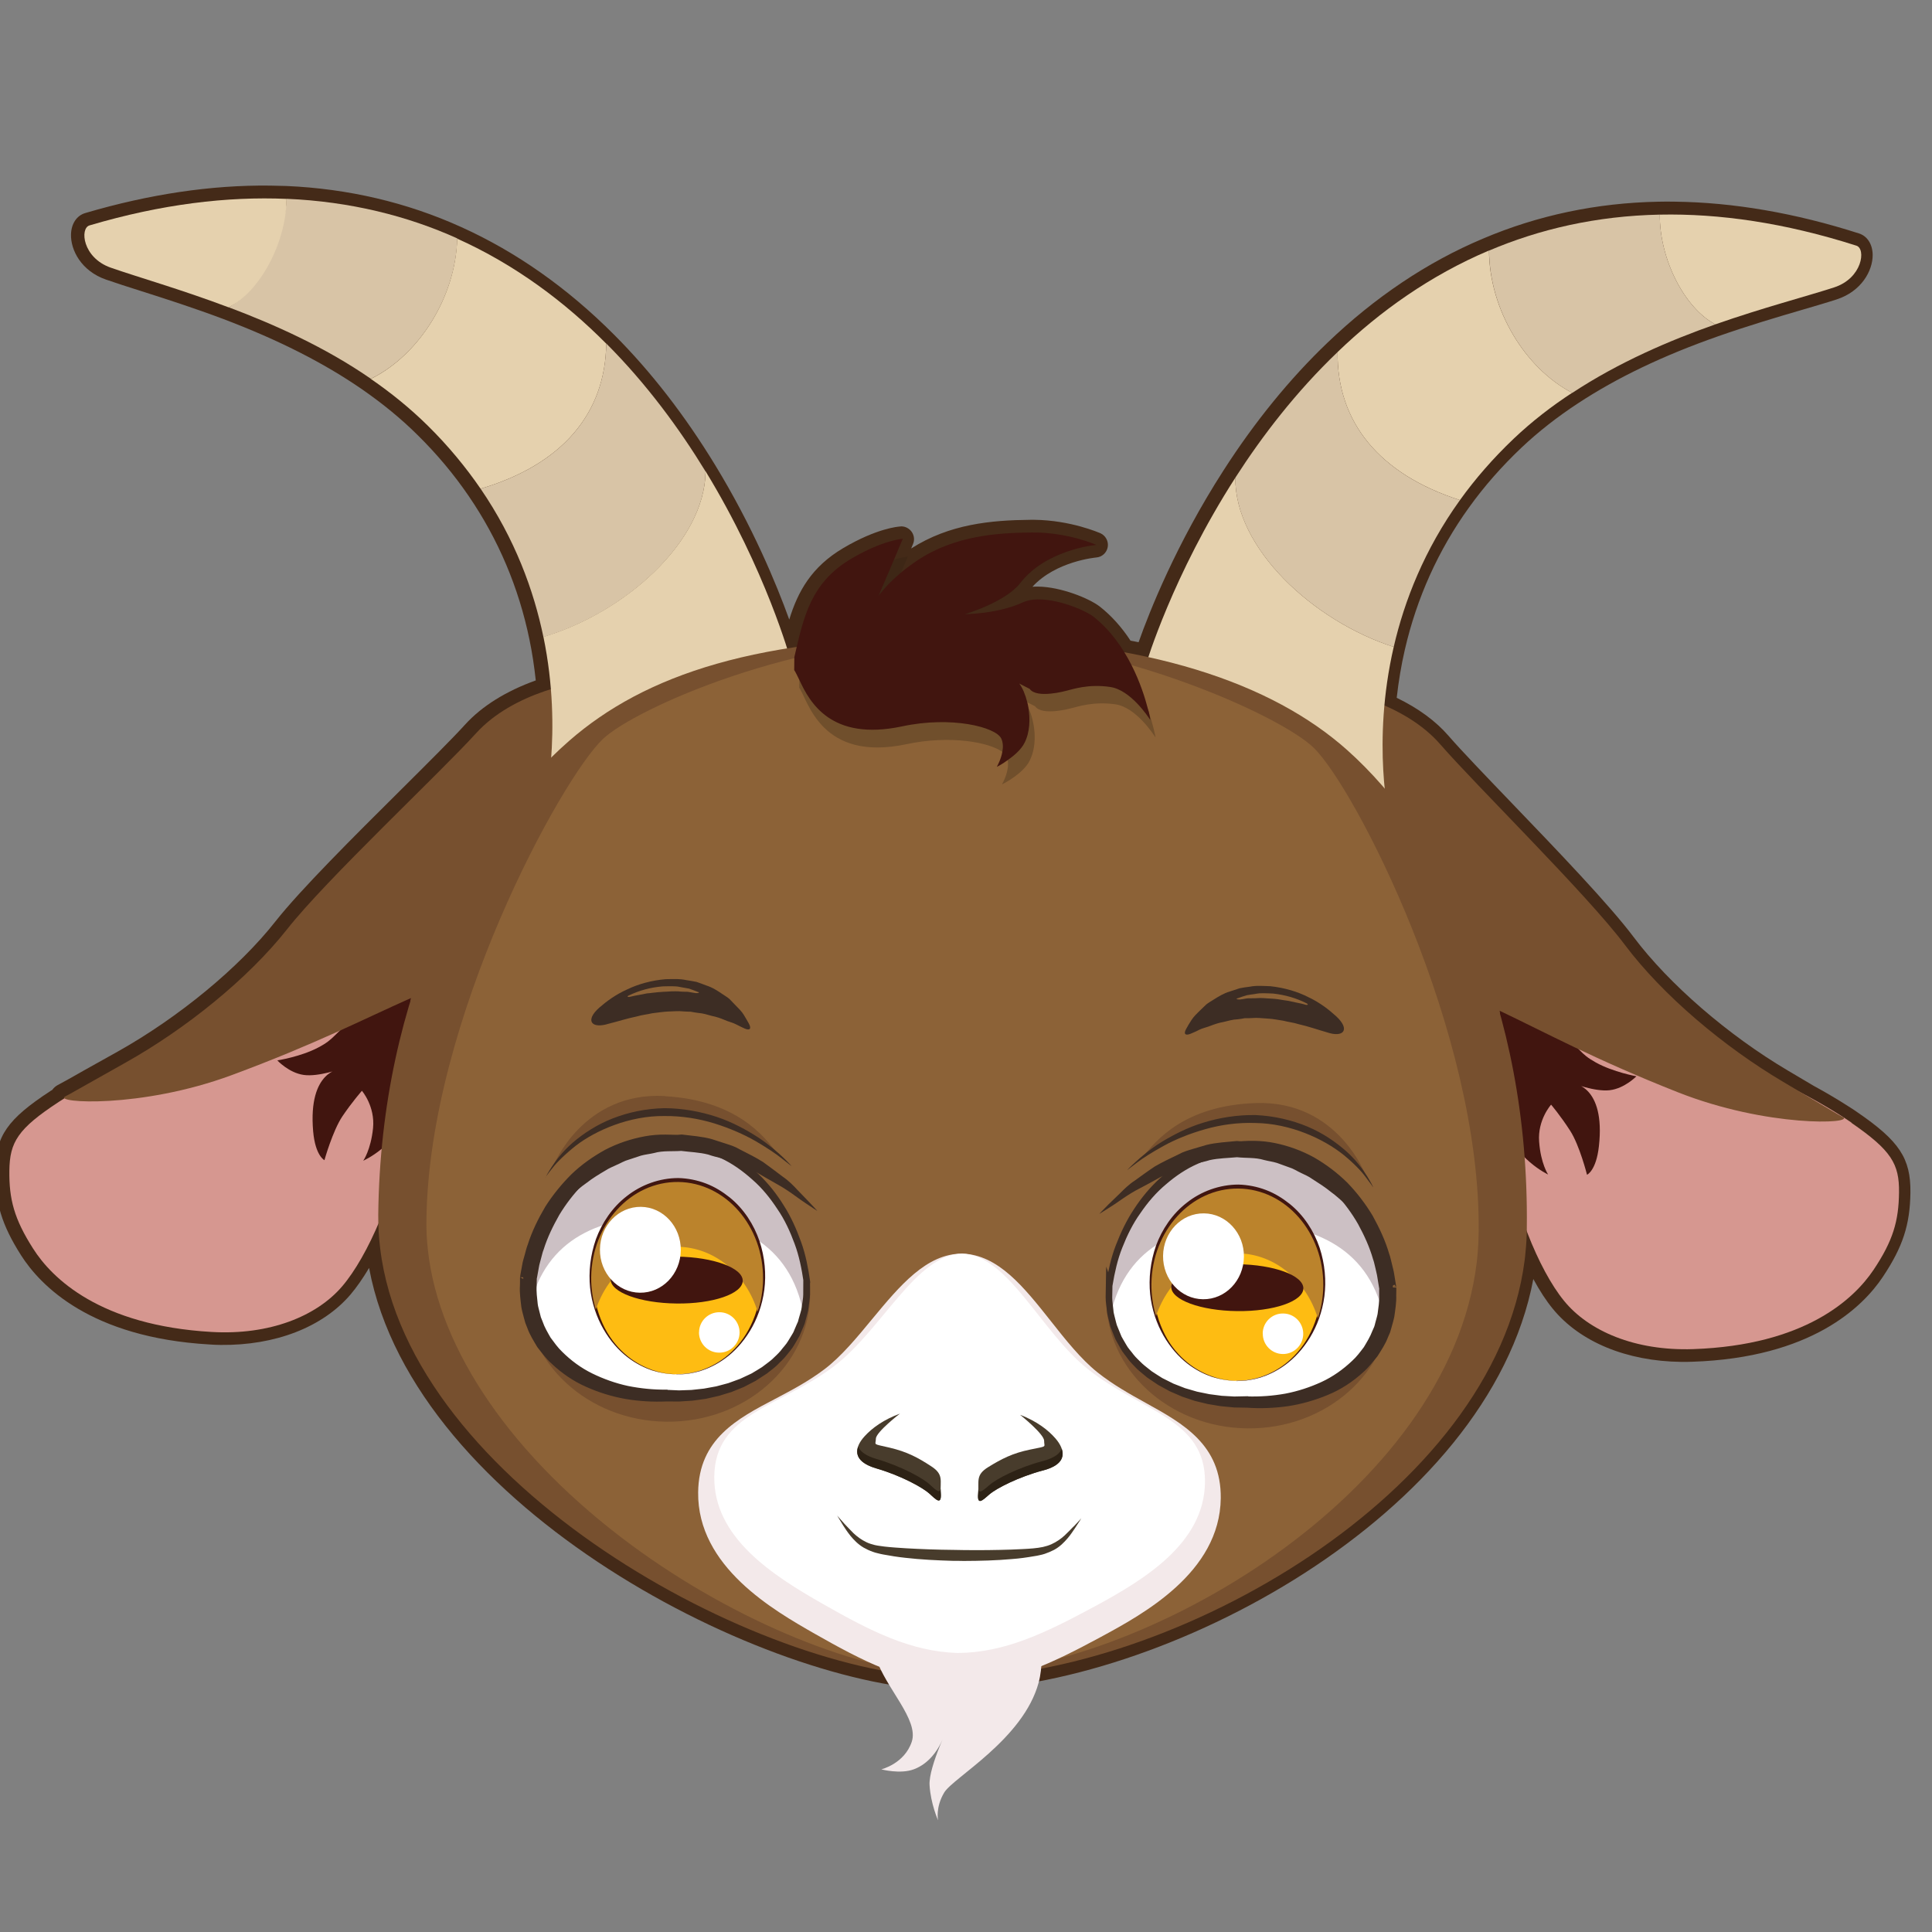
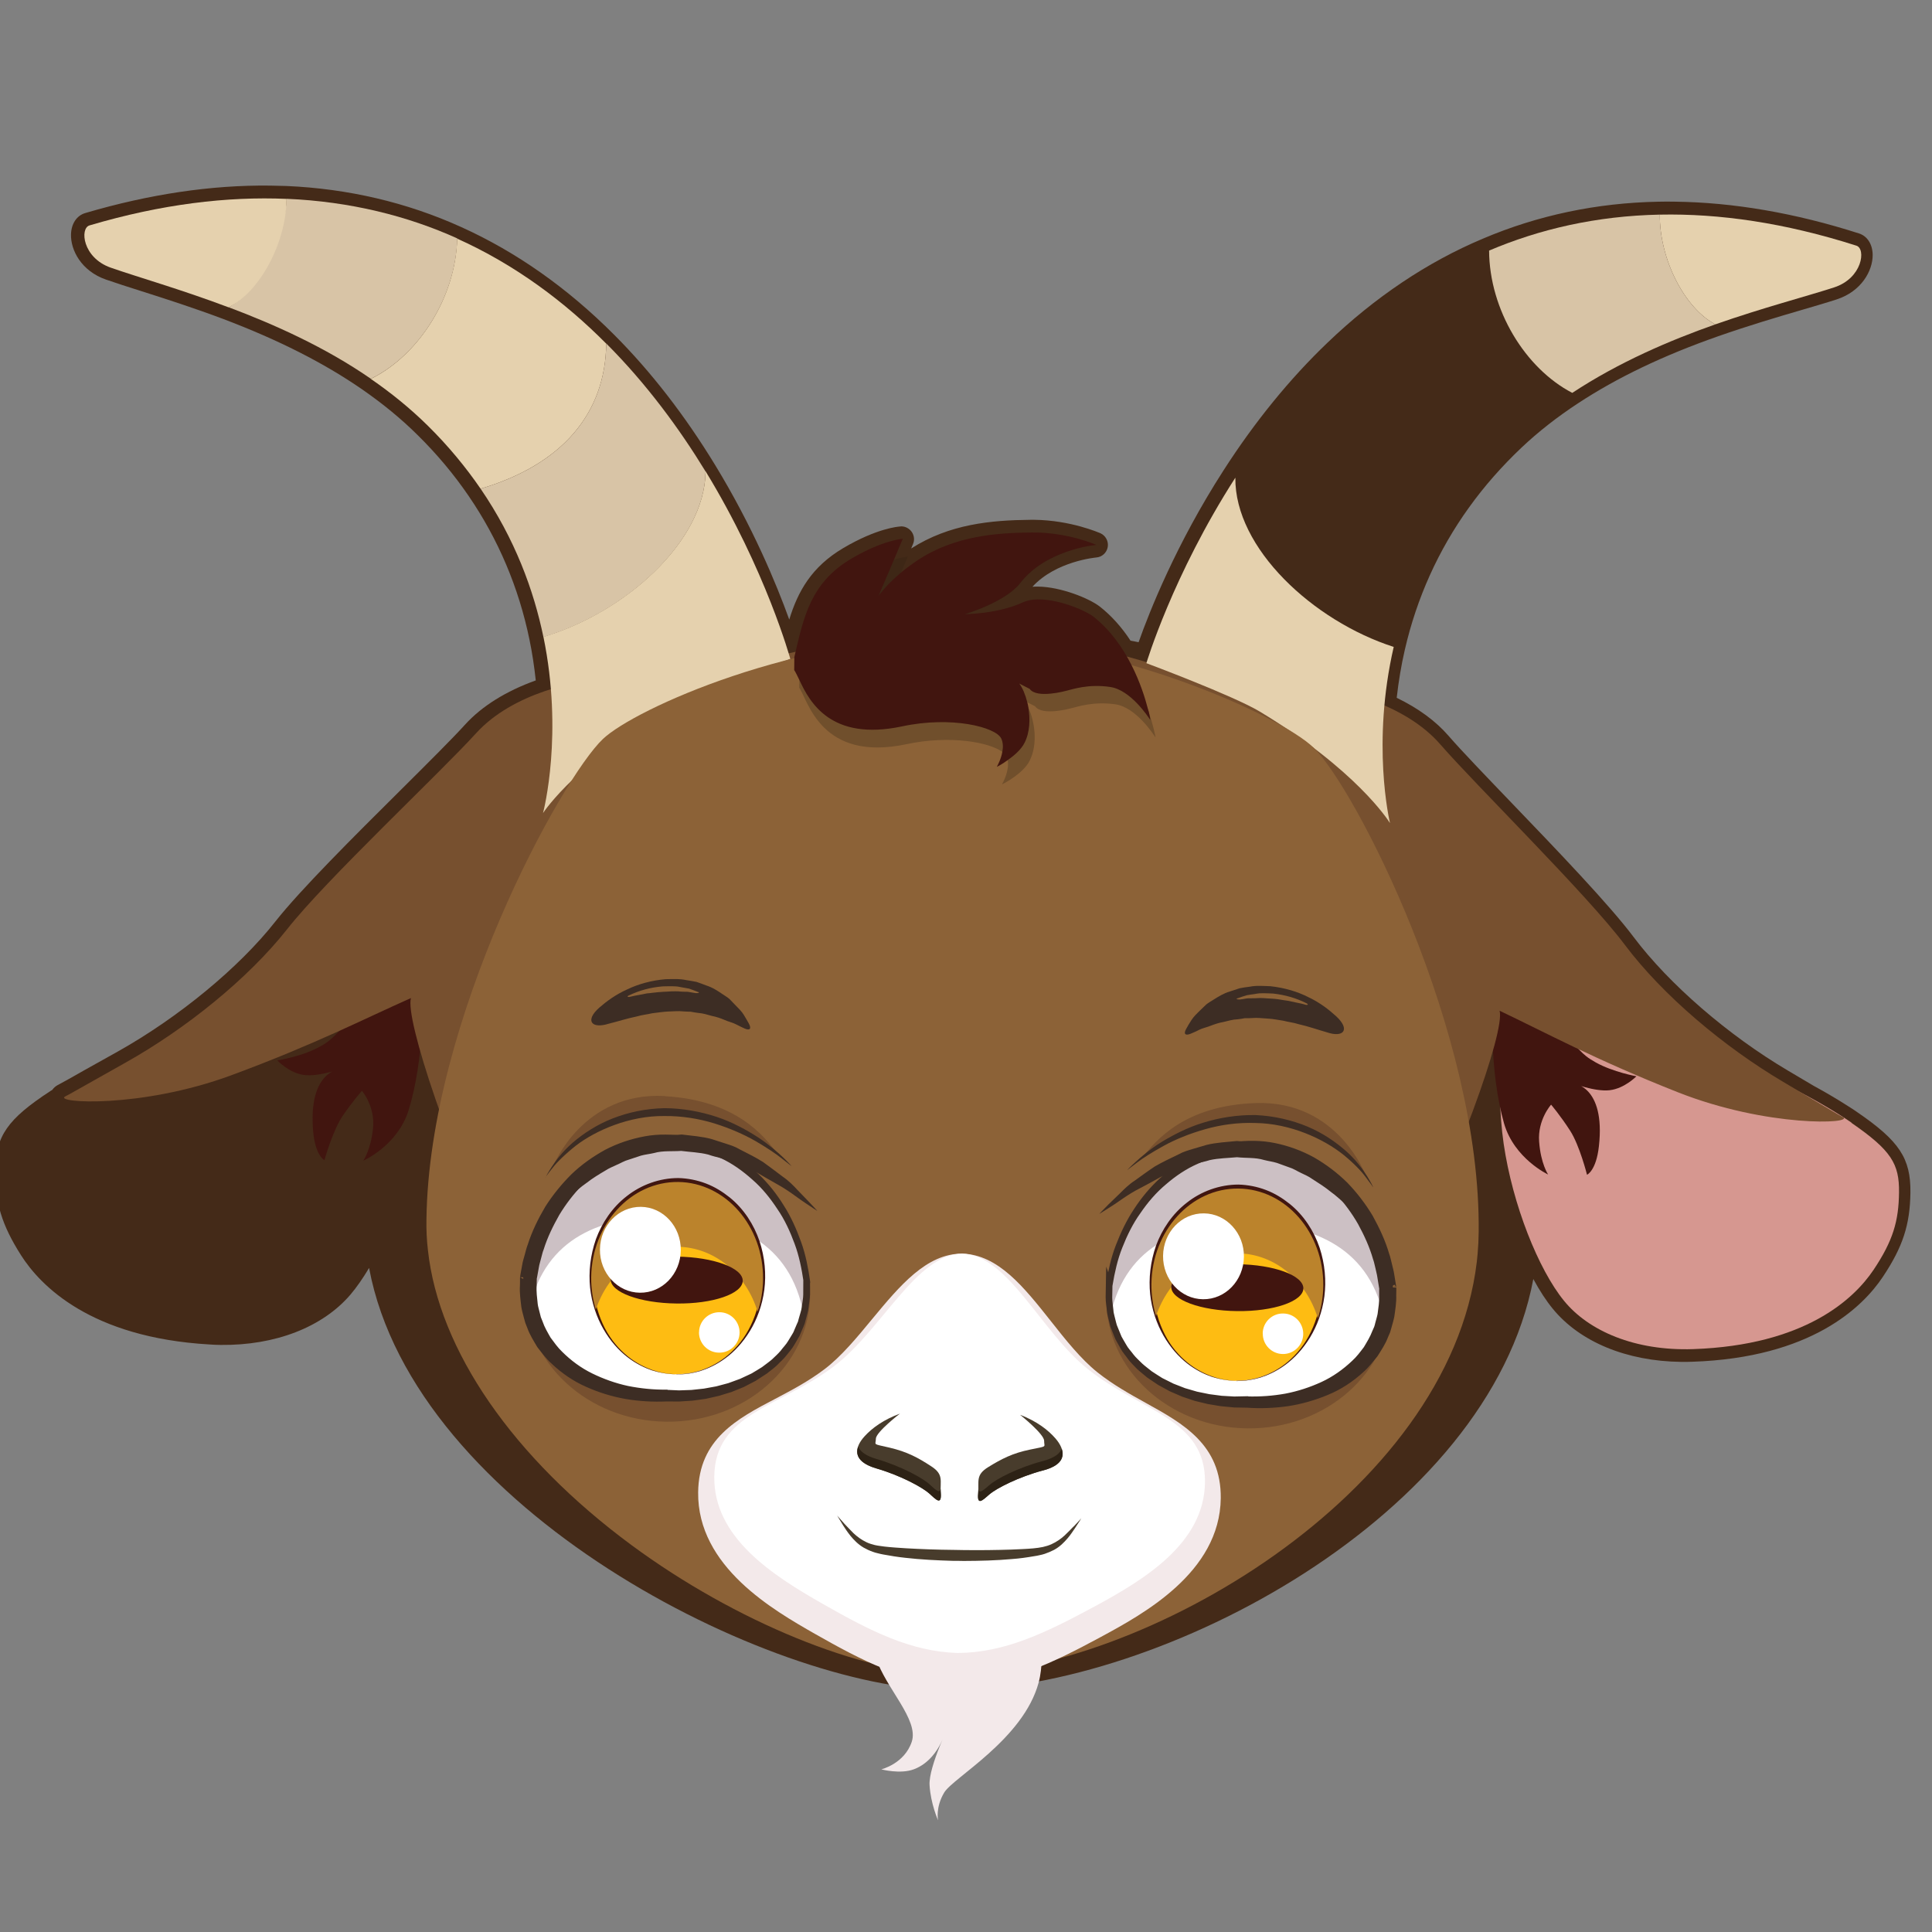
<svg xmlns="http://www.w3.org/2000/svg" width="130" height="130" viewBox="0 0 130 130" fill="none">
  <rect x="0" y="0" width="130" height="130" fill="#808080" stroke="none" />
  <g id="Zodiac Sign" clip-path="url(#clip0_4362_43009)">
    <g id="Group">
      <path id="Vector" d="M63.649 113.731C51.794 113.593 27.889 101.584 24.834 85.318C24.415 86.02 23.993 86.627 23.573 87.121C21.698 89.307 18.516 90.54 14.844 90.497C14.596 90.492 14.348 90.488 14.095 90.466C6.088 90.002 2.714 86.506 1.41 84.455C0.112 82.409 -0.34 80.909 -0.318 78.74C-0.289 76.443 0.504 75.302 3.387 73.416L3.519 73.334C3.611 73.2 3.737 73.09 3.89 73.008C4.11 72.892 4.357 72.757 4.63 72.604C5.051 72.364 5.888 71.889 7.919 70.759C12.021 68.461 16.097 65.103 18.541 61.992C20.224 59.859 23.791 56.307 26.94 53.181C28.792 51.338 30.392 49.75 31.294 48.758C32.426 47.511 34.061 46.498 36.051 45.784C35.949 44.853 35.813 43.932 35.627 43.039C34.906 39.539 33.528 36.287 31.535 33.373C30.542 31.919 29.389 30.541 28.099 29.273C27.003 28.183 25.749 27.158 24.374 26.204C21.787 24.417 18.733 22.87 15.035 21.468C13.021 20.712 11.178 20.121 9.548 19.602C8.624 19.309 7.806 19.047 7.123 18.809C5.472 18.233 4.748 16.829 4.778 15.771C4.796 15.056 5.161 14.504 5.739 14.335C10.048 13.065 14.227 12.441 18.17 12.489C18.541 12.496 18.913 12.503 19.279 12.515C23.416 12.696 27.37 13.617 31.03 15.276C34.735 16.948 38.19 19.381 41.311 22.512C43.796 24.996 46.086 27.955 48.117 31.286C50.645 35.432 52.243 39.291 53.107 41.689C53.687 39.801 54.601 38.145 56.736 36.882C59.014 35.537 60.441 35.433 60.598 35.424C60.615 35.419 60.632 35.425 60.649 35.419C60.925 35.419 61.182 35.559 61.347 35.787C61.517 36.032 61.551 36.342 61.433 36.611L61.31 36.907C63.891 35.258 66.689 35.003 69.332 34.977L69.585 34.976C72.058 35.004 73.958 35.849 74.042 35.878C74.399 36.042 74.601 36.423 74.538 36.805C74.469 37.193 74.154 37.486 73.759 37.513C73.731 37.518 71.056 37.752 69.471 39.481C69.595 39.472 69.713 39.468 69.849 39.471C71.38 39.487 73.293 40.264 73.999 40.812C74.765 41.412 75.461 42.179 76.07 43.108C76.249 43.145 76.435 43.176 76.614 43.213C77.338 41.165 79.144 36.6 82.319 31.666C84.427 28.381 86.789 25.482 89.328 23.055C92.52 19.997 96.032 17.637 99.778 16.06C103.473 14.486 107.448 13.65 111.589 13.572C111.956 13.562 112.322 13.563 112.693 13.57C116.636 13.617 120.802 14.334 125.082 15.706C125.653 15.885 126.003 16.444 126.008 17.159C126.011 18.218 125.254 19.602 123.588 20.146C122.897 20.371 122.076 20.609 121.153 20.88C119.59 21.337 117.654 21.91 115.619 22.623C111.889 23.931 108.804 25.414 106.176 27.141C104.779 28.057 103.5 29.059 102.377 30.121C101.065 31.365 99.874 32.712 98.846 34.147C96.778 37.017 95.329 40.241 94.529 43.714C94.285 44.768 94.109 45.835 93.981 46.954C95.433 47.656 96.607 48.516 97.473 49.517C98.351 50.53 99.921 52.158 101.73 54.044C104.805 57.242 108.288 60.875 109.922 63.05C112.299 66.214 116.288 69.67 120.34 72.058L122.018 73.051C122.838 73.499 123.63 73.964 124.331 74.416C124.348 74.433 124.504 74.526 124.504 74.526C124.665 74.625 124.821 74.729 124.966 74.833C127.804 76.776 128.572 77.939 128.548 80.243C128.52 82.416 128.037 83.9 126.689 85.921C125.346 87.936 121.888 91.361 113.868 91.629C113.614 91.642 113.366 91.637 113.124 91.638C109.452 91.595 106.304 90.294 104.479 88.059C104.038 87.522 103.6 86.849 103.174 86.064C100.157 102.047 78.116 113.641 64.139 113.734L63.638 113.731L63.649 113.731Z" fill="#442A18" />
-       <path id="Vector_2" d="M3.945 74.152C1.198 75.951 0.653 76.854 0.63 78.769C0.607 80.683 0.949 82.013 2.226 84.013C3.497 86.019 6.735 89.192 14.236 89.624C18.142 89.852 21.296 88.567 23.011 86.57C24.771 84.517 26.617 80.213 27.315 76.108C28.008 72.008 27.427 67.311 28.273 66.938C29.114 66.57 30.574 63.987 24.324 65.735C18.068 67.476 8.59 71.12 3.951 74.147L3.945 74.152Z" fill="#D69790" />
      <path id="Vector_3" d="M24.02 68.394C22.318 69.671 22.574 69.878 21.397 70.494C20.22 71.109 18.661 71.352 18.661 71.352C18.661 71.352 19.434 72.188 20.434 72.33C21.435 72.471 22.937 71.918 22.937 71.918C22.937 71.918 20.717 71.991 21.071 76.121C21.216 77.774 21.83 78.066 21.83 78.066C21.83 78.066 22.378 76.11 23.032 75.125C23.692 74.145 24.353 73.397 24.353 73.397C24.353 73.397 25.247 74.438 25.102 75.906C24.952 77.379 24.443 78.102 24.443 78.102C24.443 78.102 26.737 77.095 27.483 74.737C28.528 71.427 28.618 66.426 28.093 66.467C25.735 66.639 24.014 68.4 24.014 68.4L24.02 68.394Z" fill="#41150F" />
      <path id="Vector_4" d="M124.575 75.552C127.279 77.414 127.804 78.325 127.781 80.239C127.758 82.154 127.385 83.477 126.066 85.447C124.74 87.423 121.44 90.519 113.933 90.779C110.021 90.912 106.896 89.566 105.237 87.525C103.523 85.428 101.781 81.076 101.179 76.965C100.576 72.853 101.268 68.167 100.436 67.775C99.604 67.383 98.203 64.772 104.416 66.658C110.623 68.549 120.012 72.406 124.586 75.541L124.575 75.552Z" fill="#D69790" />
      <path id="Vector_5" d="M104.82 69.336C106.492 70.656 106.229 70.854 107.395 71.5C108.555 72.14 110.11 72.421 110.11 72.421C110.11 72.421 109.318 73.241 108.313 73.358C107.309 73.475 105.821 72.885 105.821 72.885C105.821 72.885 108.044 73.01 107.587 77.125C107.405 78.783 106.787 79.048 106.787 79.048C106.787 79.048 106.292 77.079 105.651 76.082C105.01 75.085 104.37 74.33 104.37 74.33C104.37 74.33 103.45 75.35 103.565 76.822C103.674 78.3 104.168 79.03 104.168 79.03C104.168 79.03 101.894 77.969 101.204 75.591C100.244 72.256 100.26 67.26 100.783 67.309C103.134 67.543 104.82 69.336 104.82 69.336Z" fill="#41150F" />
      <path id="Vector_6" d="M123.991 75.165C123.31 74.781 123.991 75.165 119.994 72.801C115.997 70.437 111.88 66.972 109.327 63.569C106.768 60.161 99.306 52.84 96.916 50.088C94.526 47.336 90.168 46.317 88.091 46.229C88.091 46.229 85.509 46.02 81.344 46.12C77.013 44.189 71.546 42.79 64.596 42.768C64.579 42.773 64.562 42.767 64.55 42.767C64.539 42.767 64.517 42.766 64.505 42.766C57.557 42.631 52.059 43.907 47.689 45.733C43.535 45.535 40.947 45.685 40.947 45.685C38.873 45.727 34.492 46.635 32.038 49.334C29.585 52.034 21.948 59.181 19.32 62.525C16.68 65.868 12.491 69.235 8.44 71.506C4.389 73.777 5.077 73.412 4.389 73.777C3.564 74.207 9.444 74.611 15.573 72.349C21.209 70.264 24.422 68.592 27.653 67.157C26.838 69.869 39.416 103.035 49.165 105.924C56.422 108.076 56.747 110.673 63.375 110.752C63.387 110.752 63.398 110.753 63.409 110.753C63.454 110.754 63.499 110.754 63.544 110.755C63.544 110.755 63.623 110.757 63.668 110.757C63.702 110.758 63.736 110.759 63.77 110.759C63.803 110.76 63.837 110.76 63.871 110.761C63.916 110.762 63.95 110.762 63.995 110.763C63.995 110.763 64.085 110.765 64.13 110.766C64.141 110.766 64.153 110.766 64.175 110.767C70.804 110.846 71.188 108.25 78.495 106.268C88.311 103.605 101.656 70.738 100.905 68.01C104.094 69.526 107.269 71.266 112.856 73.479C118.931 75.885 124.816 75.619 124.002 75.165L123.991 75.165Z" fill="#77502F" />
      <path id="Vector_7" d="M30.769 16.049C30.664 20.024 28.161 23.912 24.956 25.488C21.862 23.348 18.448 21.828 15.387 20.675C17.406 19.579 19.086 16.387 19.292 13.377C23.575 13.561 27.422 14.531 30.775 16.044L30.769 16.049Z" fill="#D8C4A6" />
      <path id="Vector_8" d="M40.793 23.112C40.742 27.854 37.78 31.277 32.338 32.886C31.355 31.455 30.192 30.032 28.797 28.655C27.602 27.473 26.302 26.425 24.95 25.494C28.155 23.917 30.658 20.03 30.763 16.055C34.697 17.827 38.015 20.325 40.787 23.118L40.793 23.112Z" fill="#E5D1AE" />
      <path id="Vector_9" d="M47.477 31.725C47.421 36.472 42.035 41.237 36.565 42.863C35.917 39.725 34.655 36.273 32.338 32.885C37.78 31.276 40.736 27.858 40.793 23.111C43.516 25.841 45.721 28.849 47.477 31.725Z" fill="#D8C4A6" />
      <path id="Vector_10" d="M53.173 44.336C53.173 44.336 47.262 46.387 45.458 47.42C38.918 51.173 36.667 54.518 36.54 54.707C36.594 54.5 37.908 49.369 36.566 42.85C42.036 41.224 47.422 36.459 47.479 31.712C51.55 38.386 53.174 44.324 53.174 44.324L53.173 44.336Z" fill="#E5D1AE" />
      <path id="Vector_11" d="M111.685 14.441C111.66 17.432 113.353 20.746 115.423 21.825C118.649 20.695 121.529 19.952 123.416 19.338C125.32 18.718 125.569 16.74 124.914 16.531C120.08 14.986 115.681 14.361 111.697 14.442L111.685 14.441Z" fill="#E5D1AE" />
      <path id="Vector_12" d="M100.198 16.861C100.217 20.838 102.619 24.785 105.795 26.436C108.935 24.368 112.335 22.913 115.425 21.825C113.354 20.746 111.662 17.432 111.687 14.441C107.399 14.528 103.58 15.423 100.198 16.861Z" fill="#D8C4A6" />
-       <path id="Vector_13" d="M90.004 23.686C89.953 28.428 92.826 31.91 98.236 33.652C99.247 32.245 100.449 30.852 101.87 29.503C103.096 28.342 104.41 27.329 105.789 26.43C102.619 24.785 100.211 20.832 100.192 16.855C96.225 18.536 92.847 20.954 90.01 23.681L90.004 23.686Z" fill="#E5D1AE" />
-       <path id="Vector_14" d="M83.123 32.143C83.072 36.885 88.347 41.778 93.78 43.532C94.5 40.413 95.846 36.978 98.237 33.652C92.833 31.916 89.954 28.429 90.005 23.687C87.22 26.352 84.942 29.314 83.123 32.143Z" fill="#D8C4A6" />
      <path id="Vector_15" d="M77.138 44.624C77.138 44.624 83.002 46.813 84.78 47.887C91.233 51.788 93.409 55.189 93.529 55.383C93.482 55.174 92.284 50.021 93.78 43.53C88.353 41.783 83.073 36.884 83.124 32.142C78.894 38.724 77.138 44.624 77.138 44.624Z" fill="#E5D1AE" />
-       <path id="Vector_16" d="M102.736 82.648C102.732 83.184 102.705 83.707 102.651 84.224C102.636 84.415 102.616 84.612 102.59 84.803C100.557 100.545 78.832 112.786 64.218 112.885C64.055 112.888 63.897 112.885 63.739 112.882C51.181 112.737 27.492 99.921 25.58 83.991C25.486 83.251 25.449 82.501 25.451 81.747C25.622 66.794 31.703 55.614 38.301 49.846C43.33 45.458 50.995 42.733 64.55 42.891C77.306 43.034 85.641 46.016 90.631 50.454C97.174 56.283 102.913 67.691 102.736 82.637L102.736 82.648Z" fill="#77502F" />
      <path id="Vector_17" d="M63.737 112.661C57.992 112.592 49.459 109.105 42.509 103.979C34.525 98.091 29.523 90.853 28.793 84.109C28.715 83.443 28.682 82.766 28.694 82.079C28.851 68.591 37.793 52.348 40.572 49.722C42.743 47.671 53.68 42.774 64.555 42.895C74.799 43.016 86.126 48.114 88.391 50.311C91.192 53.032 99.652 69.451 99.497 82.905C99.493 83.395 99.468 83.885 99.425 84.368C99.411 84.548 99.385 84.728 99.371 84.908C97.502 100.59 76.728 112.567 64.165 112.669L64.232 112.67L63.748 112.673L63.737 112.661Z" fill="#8C6237" />
      <path id="Vector_18" d="M59.379 107.058C58.634 109.348 58.49 110.174 58.938 111.556C59.6 113.596 61.844 115.715 61.35 117.199C60.856 118.682 59.3 119.055 59.3 119.055C59.3 119.055 60.584 119.399 61.497 119.049C62.002 118.861 62.407 118.536 62.718 118.181C62.965 117.898 63.162 117.586 63.297 117.312C63.601 116.687 63.971 115.832 63.971 115.832C63.971 115.832 62.475 118.858 62.548 120.115C62.622 121.373 63.12 122.486 63.12 122.486C63.12 122.486 62.933 121.615 63.536 120.612C64.146 119.603 68.856 117.029 69.887 113.222C70.43 111.215 69.831 107.853 69.474 107.368C69.122 106.888 59.385 107.075 59.385 107.075L59.379 107.058Z" fill="#F3E9EA" />
      <path id="Vector_19" d="M64.388 113.373C60.931 113.266 58.018 111.749 54.828 109.935C52.063 108.353 46.916 105.428 46.977 100.41C47.019 96.817 49.629 95.45 52.159 94.126C53.268 93.543 54.405 92.944 55.479 92.13C56.604 91.277 57.663 90 58.682 88.762C60.559 86.497 62.338 84.361 64.732 84.353C67.164 84.418 68.888 86.596 70.712 88.898C71.703 90.155 72.733 91.452 73.844 92.34C74.894 93.175 76.02 93.803 77.114 94.409C79.607 95.788 82.184 97.22 82.142 100.813C82.086 105.826 76.871 108.633 74.072 110.149C70.847 111.889 67.892 113.334 64.433 113.362L64.411 113.362L64.388 113.362L64.388 113.373Z" fill="#F3E9EA" />
      <path id="Vector_20" d="M73.184 92.112C70.046 89.606 67.829 84.44 64.749 84.357C61.673 84.37 59.335 89.482 56.137 91.915C52.465 94.705 48.115 95.072 48.062 99.352C48.011 103.441 51.937 105.973 55.372 107.927C58.595 109.764 61.28 111.125 64.433 111.226C67.588 111.204 70.303 109.9 73.574 108.139C77.055 106.264 81.036 103.828 81.081 99.734C81.129 95.459 76.789 94.987 73.184 92.112Z" fill="white" />
      <path id="Vector_21" d="M60.579 95.111C59.467 95.519 58.703 96.069 58.18 96.64C57.485 97.399 57.305 98.325 58.964 98.805C60.622 99.286 62.084 100.089 62.538 100.503C62.998 100.922 63.352 101.3 63.3 100.466C63.247 99.631 63.525 99.219 62.65 98.657C61.782 98.09 61.051 97.688 59.85 97.407C58.656 97.132 58.929 97.256 58.937 96.805C58.946 96.355 60.573 95.105 60.573 95.105L60.579 95.111Z" fill="#483C2C" />
      <path id="Vector_22" d="M68.66 95.204C69.767 95.64 70.512 96.206 71.02 96.789C71.693 97.567 71.851 98.5 70.193 98.938C68.529 99.381 67.045 100.149 66.576 100.557C66.106 100.966 65.74 101.331 65.816 100.504C65.893 99.666 65.619 99.256 66.502 98.714C67.384 98.172 68.124 97.78 69.328 97.536C70.526 97.287 70.254 97.406 70.257 96.95C70.265 96.5 68.66 95.215 68.66 95.215L68.66 95.204Z" fill="#483C2C" />
      <path id="Vector_23" d="M72.236 102.715C72.07 102.886 71.868 103.103 71.628 103.324C71.387 103.545 71.091 103.753 70.744 103.91C70.574 103.986 70.37 104.05 70.178 104.092C70.065 104.112 69.957 104.127 69.856 104.148C69.748 104.163 69.636 104.172 69.517 104.187C69.06 104.23 68.564 104.243 68.057 104.268C67.037 104.301 65.944 104.315 64.857 104.301C64.744 104.299 64.631 104.297 64.519 104.295C64.406 104.293 64.293 104.291 64.181 104.289C63.088 104.281 61.996 104.239 60.978 104.181C60.471 104.149 59.976 104.118 59.515 104.065C59.403 104.051 59.285 104.032 59.184 104.019C59.083 104.006 58.976 103.988 58.864 103.963C58.673 103.915 58.471 103.855 58.304 103.773C57.957 103.609 57.668 103.39 57.43 103.166C57.198 102.936 56.999 102.719 56.833 102.547C56.507 102.186 56.33 101.98 56.33 101.98C56.33 101.98 56.472 102.219 56.724 102.629C56.856 102.834 57.015 103.079 57.23 103.348C57.45 103.611 57.727 103.909 58.111 104.135C58.306 104.246 58.508 104.34 58.743 104.423C58.843 104.458 58.955 104.494 59.079 104.519C59.197 104.549 59.314 104.579 59.432 104.598C59.904 104.686 60.404 104.768 60.921 104.822C61.955 104.942 63.059 104.996 64.162 105.027C64.275 105.029 64.393 105.025 64.506 105.027C64.618 105.029 64.731 105.031 64.844 105.033C65.948 105.03 67.058 104.999 68.096 104.905C68.615 104.869 69.118 104.794 69.592 104.712C69.711 104.698 69.829 104.672 69.948 104.645C70.073 104.625 70.18 104.588 70.293 104.556C70.526 104.476 70.73 104.389 70.929 104.286C71.322 104.073 71.603 103.779 71.827 103.519C72.052 103.258 72.208 103.007 72.347 102.807C72.613 102.406 72.758 102.166 72.758 102.166C72.758 102.166 72.575 102.366 72.241 102.721L72.236 102.715Z" fill="#483C2C" />
      <path id="Vector_24" opacity="0.3" d="M77.745 49.615C77.603 49.387 76.424 47.592 75.059 47.393C73.581 47.181 72.504 47.556 72.125 47.645C72.069 47.655 70.127 48.212 69.649 47.522L69.13 47.259L68.934 47.16C69.017 47.279 69.115 47.427 69.197 47.615C69.609 48.512 69.863 50.026 69.285 51.182C68.859 52.036 67.579 52.706 67.42 52.782C67.484 52.665 67.932 51.856 67.809 51.167C67.788 51.076 67.751 50.98 67.713 50.895C67.664 50.787 67.564 50.684 67.442 50.591C66.547 49.939 63.925 49.458 61.036 50.066C55.251 51.309 54.384 47.164 53.781 46.275L53.79 45.413C54.419 42.681 54.888 40.403 57.627 38.79C58.697 38.155 59.548 37.821 60.153 37.658C60.759 37.471 61.086 37.455 61.086 37.455L60.622 38.556L59.458 41.284C59.556 41.134 60.45 39.95 62.166 38.837C64.622 37.242 67.352 37.043 69.786 37.019C70.473 37.008 71.126 37.065 71.693 37.171C70.684 37.525 69.49 38.157 68.642 39.251C67.627 40.551 64.915 41.342 64.915 41.342C64.915 41.342 67.123 41.336 68.822 40.55C68.839 40.533 68.867 40.528 68.901 40.518C67.831 41.749 65.283 42.503 65.283 42.503C65.283 42.503 67.48 42.498 69.178 41.711C70.553 41.071 73.221 42.138 73.909 42.68C75.687 44.064 76.703 46.183 77.233 47.708C77.254 47.776 77.259 47.826 77.286 47.878C77.597 48.796 77.731 49.474 77.751 49.61L77.745 49.615Z" fill="#2F2311" />
      <path id="Vector_25" d="M77.394 48.437C77.246 48.215 76.072 46.425 74.707 46.226C73.23 46.003 72.152 46.389 71.762 46.478C71.717 46.488 69.764 47.033 69.286 46.355L68.583 45.993C68.797 46.273 68.992 46.727 69.123 47.253C69.161 47.372 69.175 47.49 69.196 47.603C69.323 48.377 69.307 49.267 68.934 49.993C68.7 50.45 68.225 50.853 67.815 51.139C67.466 51.397 67.154 51.566 67.074 51.599C67.115 51.515 67.371 51.069 67.448 50.563C67.503 50.277 67.498 49.962 67.373 49.694C66.998 48.916 64.015 48.164 60.696 48.877C55.889 49.895 54.478 47.228 53.8 45.779C53.653 45.489 53.545 45.24 53.441 45.086L53.45 44.213C54.079 41.492 54.548 39.214 57.287 37.589C59.433 36.327 60.747 36.254 60.747 36.254L60.164 37.635L59.112 40.1C59.187 39.995 59.678 39.322 60.621 38.533C60.959 38.252 61.364 37.95 61.815 37.648C64.271 36.064 67.001 35.853 69.434 35.829C71.857 35.805 73.774 36.667 73.774 36.667C73.774 36.667 72.837 36.741 71.698 37.154C70.689 37.508 69.495 38.14 68.647 39.234C67.632 40.534 64.92 41.325 64.92 41.325C64.92 41.325 67.128 41.32 68.827 40.533C68.844 40.517 68.872 40.511 68.906 40.501C70.296 39.923 72.886 40.966 73.564 41.485C75.875 43.295 76.88 46.299 77.238 47.691C77.26 47.759 77.264 47.81 77.292 47.861C77.365 48.155 77.395 48.347 77.4 48.42L77.394 48.437Z" fill="#41150F" />
      <path id="Vector_26" d="M62.541 100.503C62.086 100.089 60.614 99.285 58.966 98.805C57.789 98.457 57.54 97.901 57.747 97.336C57.871 97.659 58.243 97.953 58.972 98.169C60.619 98.649 62.092 99.453 62.546 99.877C62.918 100.216 63.228 100.526 63.295 100.195C63.294 100.285 63.292 100.375 63.307 100.471C63.366 101.3 63.001 100.933 62.546 100.508L62.541 100.503Z" fill="#2D2215" />
      <path id="Vector_27" d="M70.195 98.938C68.531 99.382 67.047 100.149 66.578 100.546C66.114 100.961 65.742 101.32 65.819 100.493C65.826 100.398 65.833 100.302 65.829 100.218C65.885 100.551 66.206 100.241 66.584 99.921C67.047 99.507 68.531 98.739 70.201 98.302C70.931 98.106 71.313 97.814 71.443 97.49C71.641 98.074 71.389 98.627 70.189 98.944L70.195 98.938Z" fill="#2D2215" />
      <g id="Group_2">
        <path id="Vector_28" d="M54.516 87.116C54.458 91.897 50.126 95.724 44.832 95.663C39.538 95.602 35.299 91.679 35.351 86.892C35.402 82.116 39.74 78.296 45.034 78.356C50.328 78.417 54.567 82.34 54.516 87.116Z" fill="#77502F" />
      </g>
      <g id="Group_3">
        <path id="Vector_29" d="M74.445 87.341C74.387 92.123 78.632 96.051 83.926 96.112C89.22 96.173 93.552 92.347 93.609 87.565C93.661 82.79 89.422 78.867 84.128 78.806C78.834 78.745 74.502 82.571 74.445 87.341Z" fill="#77502F" />
      </g>
      <path id="Vector_30" d="M54.288 86.217C54.595 91.742 49.392 94.184 44.823 93.9C40.245 94.077 35.109 91.518 35.54 86C36.264 80.763 40.326 76.656 45.023 76.717C49.72 76.767 53.683 80.967 54.288 86.217Z" fill="white" />
      <path id="Vector_31" d="M54.077 88.465C53.202 83.577 49.373 81.915 44.907 81.863C40.514 81.807 36.72 83.255 35.638 87.984C35.52 87.368 35.481 86.708 35.539 85.988C36.263 80.751 40.325 76.644 45.021 76.705C49.718 76.755 53.682 80.955 54.287 86.205C54.334 87.022 54.253 87.776 54.078 88.454L54.077 88.465Z" fill="#CCC0C4" />
      <g id="Group_4">
        <path id="Vector_32" d="M45.499 92.474C42.311 92.439 39.756 89.504 39.797 85.934C39.838 82.363 42.464 79.487 45.651 79.521C48.839 79.555 51.395 82.491 51.353 86.061C51.312 89.632 48.681 92.503 45.499 92.463L45.499 92.474Z" fill="#FEBC12" />
        <path id="Vector_33" d="M45.499 92.474C45.499 92.474 45.347 92.466 45.065 92.45C44.79 92.428 44.374 92.364 43.87 92.209C43.371 92.036 42.785 91.761 42.202 91.306C41.618 90.85 41.055 90.221 40.602 89.43C40.148 88.638 39.816 87.686 39.705 86.642C39.6 85.592 39.716 84.474 40.102 83.371C40.504 82.285 41.193 81.244 42.169 80.49C43.135 79.724 44.377 79.267 45.65 79.268C46.264 79.284 46.915 79.409 47.497 79.633C48.09 79.858 48.619 80.188 49.102 80.574C50.063 81.352 50.731 82.412 51.106 83.511C51.469 84.61 51.561 85.75 51.43 86.784C51.288 87.84 50.938 88.775 50.463 89.555C49.987 90.335 49.412 90.956 48.813 91.39C48.219 91.83 47.623 92.095 47.125 92.255C46.615 92.404 46.203 92.459 45.927 92.471C45.645 92.477 45.498 92.486 45.498 92.486L45.499 92.474ZM45.499 92.474C45.499 92.474 45.645 92.466 45.933 92.454C46.215 92.436 46.621 92.376 47.125 92.222C47.618 92.056 48.209 91.785 48.786 91.339C49.363 90.893 49.931 90.278 50.362 89.486C50.793 88.705 51.097 87.758 51.194 86.757C51.28 85.734 51.142 84.661 50.76 83.623C50.356 82.608 49.697 81.65 48.809 80.935C48.364 80.589 47.868 80.293 47.325 80.097C46.776 79.907 46.243 79.813 45.646 79.791C44.503 79.777 43.364 80.168 42.462 80.861C41.553 81.549 40.877 82.5 40.448 83.501C40.042 84.513 39.881 85.609 39.937 86.618C40.008 87.633 40.29 88.579 40.699 89.369C41.112 90.165 41.664 90.795 42.231 91.255C42.797 91.716 43.378 91.997 43.87 92.175C44.369 92.347 44.779 92.416 45.054 92.438C45.336 92.454 45.487 92.474 45.487 92.474L45.499 92.474Z" fill="#401610" />
      </g>
      <path id="Vector_34" d="M51.344 86.068C51.336 86.84 51.21 87.57 50.978 88.258C50.212 85.744 48.098 83.92 45.581 83.892C43.08 83.859 40.925 85.628 40.092 88.115C39.885 87.429 39.773 86.706 39.781 85.946C39.823 82.375 42.448 79.499 45.636 79.533C48.824 79.568 51.385 82.509 51.343 86.079L51.344 86.068Z" fill="#BB832C" />
      <path id="Vector_35" d="M45.516 87.71C43.066 87.683 41.079 86.955 41.089 86.082C41.099 85.209 43.099 84.529 45.549 84.556C47.999 84.583 49.992 85.317 49.976 86.184C49.966 87.057 47.96 87.743 45.516 87.71Z" fill="#41150F" />
      <path id="Vector_36" d="M74.629 86.457C74.193 91.97 79.335 94.534 83.912 94.357C88.481 94.641 93.684 92.2 93.377 86.674C92.778 81.419 88.815 77.219 84.112 77.175C79.415 77.113 75.354 81.22 74.629 86.457Z" fill="white" />
      <path id="Vector_37" d="M93.169 88.921C92.293 84.032 88.459 82.364 83.998 82.318C79.606 82.262 75.811 83.71 74.73 88.439C74.611 87.823 74.578 87.158 74.63 86.443C75.355 81.206 79.411 77.093 84.113 77.16C88.81 77.211 92.774 81.41 93.379 86.66C93.426 87.477 93.345 88.231 93.169 88.909L93.169 88.921Z" fill="#CCC0C4" />
      <g id="Group_5">
        <path id="Vector_38" d="M83.184 92.912C79.997 92.878 77.441 89.943 77.482 86.372C77.524 82.802 80.149 79.925 83.337 79.959C86.525 79.994 89.086 82.935 89.039 86.5C88.998 90.07 86.367 92.941 83.185 92.901L83.184 92.912Z" fill="#FEBC12" />
        <path id="Vector_39" d="M83.185 92.913C83.185 92.913 83.033 92.905 82.751 92.889C82.476 92.867 82.06 92.803 81.556 92.648C81.058 92.475 80.471 92.2 79.888 91.745C79.304 91.289 78.741 90.66 78.288 89.868C77.834 89.078 77.502 88.125 77.391 87.081C77.286 86.031 77.402 84.913 77.788 83.81C78.19 82.724 78.879 81.683 79.856 80.929C80.821 80.163 82.063 79.707 83.336 79.707C83.95 79.723 84.601 79.848 85.183 80.072C85.776 80.297 86.305 80.627 86.788 81.013C87.749 81.791 88.417 82.851 88.792 83.95C89.155 85.049 89.248 86.189 89.116 87.223C88.974 88.279 88.624 89.214 88.149 89.994C87.673 90.774 87.093 91.389 86.499 91.829C85.906 92.269 85.309 92.534 84.811 92.695C84.301 92.843 83.889 92.898 83.607 92.915C83.325 92.921 83.179 92.93 83.179 92.93L83.185 92.913ZM83.185 92.913C83.185 92.913 83.331 92.905 83.619 92.893C83.901 92.875 84.307 92.815 84.811 92.661C85.305 92.495 85.895 92.224 86.472 91.778C87.049 91.332 87.618 90.717 88.049 89.925C88.479 89.144 88.789 88.203 88.88 87.196C88.966 86.173 88.833 85.094 88.446 84.062C88.042 83.047 87.383 82.089 86.495 81.374C86.05 81.028 85.554 80.732 85.011 80.537C84.463 80.347 83.929 80.252 83.332 80.231C82.189 80.216 81.05 80.607 80.147 81.3C79.24 81.988 78.564 82.939 78.135 83.94C77.728 84.952 77.567 86.048 77.623 87.057C77.695 88.072 77.976 89.018 78.385 89.808C78.793 90.61 79.35 91.234 79.917 91.695C80.483 92.155 81.064 92.436 81.556 92.614C82.055 92.786 82.465 92.855 82.74 92.877C83.022 92.894 83.173 92.913 83.173 92.913L83.185 92.913Z" fill="#401610" />
      </g>
      <path id="Vector_40" d="M89.04 86.51C89.032 87.281 88.906 88.011 88.674 88.7C87.908 86.185 85.789 84.356 83.277 84.334C80.776 84.3 78.621 86.07 77.788 88.556C77.581 87.871 77.47 87.148 77.478 86.387C77.519 82.817 80.145 79.94 83.332 79.975C86.52 80.009 89.076 82.944 89.04 86.521L89.04 86.51Z" fill="#BB832C" />
      <path id="Vector_41" d="M83.239 88.221C80.789 88.194 78.797 87.46 78.813 86.593C78.823 85.72 80.829 85.035 83.273 85.067C85.723 85.094 87.71 85.822 87.7 86.695C87.69 87.568 85.683 88.253 83.239 88.221Z" fill="#41150F" />
      <path id="Vector_42" d="M45.809 84.127C45.792 85.726 44.558 87.005 43.054 86.984C41.556 86.969 40.346 85.657 40.369 84.064C40.386 82.464 41.626 81.191 43.124 81.206C44.622 81.222 45.826 82.527 45.809 84.127Z" fill="white" />
      <path id="Vector_43" d="M47.033 89.641C47.025 90.39 47.628 91.015 48.383 91.017C49.137 91.031 49.756 90.422 49.764 89.673C49.772 88.924 49.169 88.299 48.414 88.297C47.665 88.289 47.041 88.892 47.038 89.647L47.033 89.641Z" fill="white" />
      <path id="Vector_44" d="M83.7 84.565C83.682 86.165 82.448 87.444 80.945 87.423C79.447 87.407 78.242 86.101 78.26 84.502C78.277 82.903 79.511 81.623 81.014 81.645C82.512 81.66 83.723 82.972 83.7 84.565Z" fill="white" />
      <path id="Vector_45" d="M84.971 89.727C84.957 90.482 85.566 91.101 86.315 91.109C87.064 91.117 87.683 90.519 87.691 89.759C87.699 89.01 87.096 88.385 86.341 88.383C85.587 88.369 84.967 88.978 84.965 89.733L84.971 89.727Z" fill="white" />
      <path id="Vector_46" d="M37.098 81.764C37.098 81.764 37.227 81.462 37.546 80.978C37.697 80.733 37.916 80.455 38.158 80.121C38.423 79.822 38.7 79.444 39.078 79.112C39.261 78.935 39.45 78.753 39.656 78.576C39.873 78.411 40.096 78.24 40.33 78.07C40.803 77.735 41.344 77.412 41.923 77.152C42.224 77.028 42.531 76.91 42.843 76.786C43.154 76.673 43.488 76.617 43.821 76.538C44.484 76.342 45.187 76.405 45.875 76.338C46.556 76.424 47.253 76.47 47.903 76.651C48.228 76.758 48.542 76.854 48.855 76.961C49.169 77.056 49.483 77.163 49.75 77.326C50.314 77.612 50.867 77.886 51.351 78.194C51.818 78.529 52.252 78.863 52.652 79.163C53.069 79.447 53.385 79.773 53.661 80.071C53.943 80.364 54.186 80.616 54.386 80.822C54.784 81.235 54.999 81.481 54.999 81.481C54.999 81.481 54.715 81.301 54.242 80.983C53.757 80.676 53.136 80.147 52.288 79.681C51.87 79.442 51.412 79.186 50.944 78.907C50.453 78.662 49.91 78.467 49.374 78.22C48.843 77.957 48.23 77.896 47.654 77.688C47.065 77.537 46.44 77.52 45.833 77.442C45.224 77.487 44.6 77.414 44.011 77.584C43.723 77.652 43.418 77.68 43.129 77.76C42.846 77.856 42.568 77.947 42.291 78.037C42.008 78.111 41.763 78.27 41.502 78.378C41.252 78.498 40.985 78.6 40.763 78.748C40.296 79.022 39.857 79.29 39.48 79.587C39.087 79.856 38.76 80.16 38.452 80.402C38.165 80.668 37.897 80.894 37.713 81.105C37.3 81.503 37.093 81.758 37.093 81.758L37.098 81.764Z" fill="#3D2D24" />
      <path id="Vector_47" d="M91.867 82.421C91.867 82.421 91.663 82.164 91.265 81.751C91.083 81.54 90.822 81.304 90.546 81.029C90.24 80.781 89.925 80.465 89.535 80.188C89.163 79.883 88.729 79.605 88.272 79.315C88.05 79.153 87.793 79.047 87.541 78.924C87.284 78.807 87.045 78.64 86.765 78.556C86.491 78.455 86.216 78.354 85.931 78.254C85.645 78.164 85.347 78.13 85.05 78.052C84.468 77.873 83.841 77.935 83.234 77.867C82.625 77.924 81.999 77.93 81.406 78.06C80.822 78.247 80.207 78.298 79.668 78.553C79.128 78.785 78.579 78.973 78.084 79.206C77.612 79.474 77.146 79.725 76.719 79.948C75.855 80.383 75.221 80.907 74.731 81.202C74.246 81.515 73.967 81.684 73.967 81.684C73.967 81.684 74.186 81.44 74.599 81.031C74.805 80.832 75.057 80.588 75.35 80.306C75.636 80.019 75.963 79.692 76.379 79.424C76.784 79.132 77.224 78.808 77.703 78.49C78.198 78.2 78.755 77.939 79.329 77.662C79.607 77.504 79.919 77.414 80.236 77.318C80.553 77.222 80.876 77.132 81.193 77.037C81.844 76.874 82.548 76.847 83.231 76.775C83.917 76.854 84.622 76.816 85.277 77.025C85.608 77.116 85.939 77.172 86.252 77.29C86.554 77.42 86.862 77.555 87.158 77.678C87.733 77.953 88.262 78.295 88.729 78.642C88.957 78.82 89.179 79.004 89.39 79.166C89.59 79.35 89.772 79.539 89.955 79.717C90.326 80.056 90.59 80.444 90.849 80.747C91.08 81.089 91.294 81.357 91.442 81.614C91.749 82.103 91.873 82.415 91.873 82.415L91.867 82.421Z" fill="#3D2D24" />
      <path id="Vector_48" d="M40.319 67.807C40.812 67.376 41.439 66.914 42.206 66.573C42.962 66.209 43.856 65.966 44.787 65.887C45.26 65.884 45.723 65.847 46.188 65.951C46.419 65.984 46.649 66.027 46.868 66.07C47.086 66.148 47.299 66.219 47.5 66.302C47.926 66.433 48.282 66.665 48.611 66.89C48.772 67 48.945 67.099 49.084 67.22C49.211 67.352 49.338 67.484 49.454 67.604C49.686 67.845 49.913 68.057 50.05 68.29C50.193 68.518 50.307 68.729 50.4 68.894C50.58 69.241 50.437 69.356 50.101 69.204C49.934 69.122 49.733 69.04 49.521 68.923C49.309 68.807 49.022 68.751 48.765 68.634C48.503 68.522 48.217 68.421 47.903 68.359C47.6 68.275 47.298 68.179 46.966 68.156C46.803 68.137 46.64 68.106 46.477 68.075C46.308 68.072 46.139 68.069 45.97 68.054C45.633 68.014 45.289 68.059 44.939 68.064C44.59 68.08 44.24 68.141 43.89 68.18C43.545 68.259 43.189 68.292 42.855 68.393C42.171 68.533 41.525 68.746 40.942 68.888C39.804 69.245 39.341 68.674 40.325 67.801L40.319 67.807Z" fill="#3D2D24" />
      <path id="Vector_49" d="M42.332 66.974C43.019 66.643 43.783 66.437 44.584 66.372C44.663 66.374 44.748 66.369 44.821 66.365C44.951 66.362 45.08 66.358 45.204 66.361C45.429 66.365 45.593 66.373 45.739 66.41C45.755 66.416 45.778 66.416 45.806 66.422C45.991 66.454 46.188 66.485 46.367 66.522C46.558 66.593 46.737 66.653 46.904 66.723C46.927 66.735 46.949 66.747 46.972 66.747C47.1 66.789 47.004 66.838 46.801 66.823C46.672 66.804 46.549 66.779 46.419 66.76C46.363 66.748 46.285 66.735 46.228 66.734C46.082 66.731 45.941 66.734 45.795 66.721C45.682 66.707 45.564 66.699 45.435 66.703C45.266 66.7 45.097 66.708 44.933 66.722C44.837 66.726 44.747 66.736 44.657 66.734C44.381 66.746 44.127 66.781 43.884 66.805C43.765 66.819 43.652 66.84 43.534 66.843C43.494 66.848 43.455 66.853 43.421 66.864C43.296 66.895 43.161 66.916 43.031 66.941C42.822 66.977 42.607 67.018 42.375 67.076C42.217 67.107 42.178 67.044 42.315 66.979L42.332 66.974Z" fill="#8C6237" />
      <path id="Vector_50" d="M89.909 68.383C89.427 67.941 88.811 67.463 88.056 67.106C87.309 66.721 86.418 66.462 85.49 66.361C85.023 66.347 84.556 66.299 84.092 66.393C83.867 66.422 83.629 66.452 83.409 66.499C83.188 66.568 82.978 66.637 82.763 66.713C82.338 66.834 81.974 67.064 81.643 67.273C81.478 67.377 81.307 67.475 81.164 67.591C81.033 67.718 80.901 67.845 80.78 67.961C80.54 68.194 80.316 68.409 80.171 68.638C80.021 68.86 79.904 69.072 79.811 69.24C79.625 69.574 79.758 69.701 80.11 69.56C80.28 69.485 80.49 69.404 80.7 69.289C80.916 69.18 81.199 69.129 81.46 69.021C81.727 68.919 82.016 68.817 82.332 68.766C82.638 68.693 82.943 68.597 83.276 68.586C83.439 68.572 83.598 68.541 83.767 68.51C83.936 68.513 84.105 68.516 84.269 68.502C84.602 68.469 84.95 68.52 85.299 68.538C85.648 68.555 85.996 68.629 86.344 68.68C86.686 68.771 87.04 68.805 87.376 68.913C88.055 69.066 88.699 69.297 89.276 69.459C90.402 69.846 90.879 69.285 89.915 68.389L89.909 68.383Z" fill="#3D2D24" />
      <path id="Vector_51" d="M87.911 67.508C87.236 67.164 86.468 66.942 85.675 66.855C85.596 66.853 85.517 66.852 85.433 66.844C85.304 66.837 85.18 66.834 85.045 66.832C84.82 66.828 84.656 66.842 84.515 66.868C84.498 66.873 84.475 66.873 84.452 66.883C84.266 66.908 84.068 66.933 83.882 66.969L83.876 66.975C83.695 67.028 83.514 67.081 83.338 67.151C83.315 67.162 83.293 67.172 83.27 67.172C83.134 67.215 83.234 67.261 83.438 67.254C83.567 67.239 83.692 67.219 83.822 67.193C83.878 67.183 83.957 67.173 84.013 67.174C84.16 67.177 84.301 67.174 84.442 67.17C84.554 67.161 84.673 67.158 84.802 67.154C84.971 67.157 85.135 67.166 85.303 67.18C85.399 67.188 85.489 67.189 85.585 67.197C85.866 67.213 86.113 67.251 86.355 67.295C86.472 67.314 86.591 67.333 86.703 67.346C86.742 67.352 86.781 67.359 86.815 67.371C86.944 67.401 87.073 67.431 87.208 67.457C87.416 67.5 87.629 67.537 87.853 67.609C88.01 67.645 88.051 67.573 87.911 67.508Z" fill="#8C6237" />
      <g id="Vector_52">
        <path d="M54.288 86.217L54.284 87.084C54.279 87.377 54.217 87.658 54.19 87.95C54.176 88.096 54.145 88.237 54.103 88.377L53.989 88.797L53.934 89.005L53.852 89.206L53.681 89.603C53.634 89.737 53.564 89.871 53.483 89.994L53.262 90.373C53.122 90.629 52.916 90.84 52.742 91.073C52.564 91.301 52.335 91.488 52.14 91.699C51.934 91.898 51.688 92.068 51.465 92.25C51.226 92.415 50.97 92.562 50.73 92.727L49.957 93.13L49.145 93.459L48.307 93.715L47.453 93.908L46.584 94.028L45.709 94.085L44.831 94.081L44.853 94.081C43.951 94.121 43.04 94.071 42.141 93.92C41.248 93.763 40.369 93.494 39.531 93.118C38.687 92.749 37.919 92.217 37.243 91.574C36.894 91.258 36.619 90.881 36.332 90.515C36.097 90.111 35.84 89.718 35.684 89.27L35.555 88.941C35.523 88.828 35.492 88.715 35.46 88.601C35.407 88.375 35.333 88.148 35.297 87.917C35.244 87.448 35.173 86.985 35.204 86.524L35.21 86.175L35.208 86C35.208 86 35.214 85.95 35.208 85.955L35.214 85.95L35.215 85.927L35.221 85.888L35.233 85.809L35.352 85.152C35.384 84.933 35.462 84.703 35.522 84.479C35.582 84.255 35.637 84.025 35.72 83.812C36 82.933 36.409 82.107 36.874 81.315C37.367 80.541 37.949 79.825 38.597 79.177C39.256 78.541 40.014 78.008 40.822 77.561C41.641 77.136 42.519 76.842 43.412 76.678C44.311 76.508 45.251 76.542 46.133 76.676C47.049 76.81 47.899 77.141 48.703 77.55C49.507 77.958 50.235 78.518 50.871 79.143C51.525 79.763 52.081 80.466 52.552 81.229C53.034 81.981 53.397 82.805 53.698 83.644C54.004 84.488 54.168 85.37 54.293 86.245L54.288 86.217ZM54.288 86.217C54.157 85.336 53.987 84.46 53.675 83.621C53.369 82.787 52.995 81.964 52.49 81.234C52.002 80.487 51.44 79.79 50.769 79.209C50.109 78.617 49.386 78.097 48.587 77.728C47.794 77.353 46.943 77.067 46.088 76.973C45.211 76.879 44.338 76.88 43.484 77.073C42.636 77.261 41.819 77.573 41.068 77.999C40.322 78.442 39.642 78.987 39.023 79.585C38.42 80.21 37.89 80.9 37.443 81.641C37.018 82.394 36.633 83.175 36.376 83.999C36.293 84.2 36.255 84.413 36.196 84.615C36.147 84.828 36.076 85.019 36.044 85.238L35.925 85.895L35.907 85.979L35.9 86.018L35.9 86.041L35.894 86.046C35.894 86.046 35.906 85.99 35.9 86.029L35.897 86.187L35.892 86.502C35.861 86.93 35.922 87.348 35.965 87.771C35.989 87.98 36.059 88.178 36.106 88.388C36.138 88.49 36.153 88.597 36.185 88.699L36.303 88.994C36.437 89.396 36.656 89.761 36.863 90.125C37.116 90.467 37.358 90.81 37.668 91.108C38.271 91.71 38.972 92.23 39.748 92.61C40.524 92.99 41.352 93.286 42.205 93.471C43.059 93.643 43.941 93.732 44.82 93.726L44.831 93.737L45.687 93.775L46.544 93.745L47.396 93.653L48.243 93.499L49.07 93.278L49.881 92.982L50.659 92.619C50.904 92.471 51.154 92.329 51.399 92.17C51.628 91.994 51.867 91.829 52.084 91.642C52.291 91.442 52.508 91.255 52.692 91.033C52.866 90.799 53.072 90.6 53.217 90.349L53.444 89.976C53.525 89.853 53.594 89.731 53.642 89.597L53.812 89.2L53.9 89.004L53.955 88.797L54.075 88.382C54.117 88.242 54.153 88.107 54.167 87.961C54.2 87.674 54.267 87.388 54.267 87.101L54.271 86.234L54.288 86.217Z" fill="#3D2D24" />
        <path d="M54.288 86.217L54.284 87.084C54.279 87.377 54.217 87.658 54.19 87.95C54.176 88.096 54.145 88.237 54.103 88.377L53.989 88.797L53.934 89.005L53.852 89.206L53.681 89.603C53.634 89.737 53.564 89.871 53.483 89.994L53.262 90.373C53.122 90.629 52.916 90.84 52.742 91.073C52.564 91.301 52.335 91.488 52.14 91.699C51.933 91.898 51.688 92.068 51.465 92.25C51.226 92.415 50.97 92.562 50.73 92.727L49.957 93.13L49.145 93.459L48.307 93.715L47.453 93.908L46.584 94.028L45.709 94.085L44.831 94.081L44.853 94.081C43.951 94.121 43.04 94.071 42.141 93.92C41.248 93.763 40.369 93.494 39.531 93.118C38.687 92.749 37.919 92.217 37.243 91.574C36.894 91.258 36.619 90.881 36.332 90.515C36.097 90.111 35.84 89.718 35.684 89.27L35.555 88.941C35.523 88.828 35.492 88.715 35.46 88.601C35.407 88.375 35.333 88.148 35.297 87.917C35.244 87.448 35.173 86.985 35.204 86.524L35.21 86.175L35.208 86C35.208 86 35.214 85.95 35.208 85.955L35.214 85.95L35.215 85.927L35.221 85.888L35.233 85.809L35.352 85.152C35.384 84.933 35.462 84.703 35.522 84.479C35.582 84.255 35.637 84.025 35.72 83.812C36 82.933 36.409 82.107 36.874 81.315C37.367 80.541 37.949 79.825 38.597 79.177C39.256 78.541 40.014 78.008 40.822 77.561C41.641 77.136 42.519 76.842 43.412 76.678C44.311 76.508 45.251 76.542 46.133 76.676C47.049 76.81 47.899 77.141 48.703 77.55C49.507 77.958 50.235 78.518 50.871 79.143C51.525 79.763 52.081 80.466 52.552 81.229C53.034 81.981 53.397 82.805 53.698 83.644C54.004 84.488 54.168 85.37 54.293 86.245L54.288 86.217ZM54.288 86.217C54.157 85.336 53.987 84.46 53.675 83.621C53.369 82.787 52.995 81.964 52.49 81.234C52.002 80.487 51.44 79.79 50.769 79.209C50.109 78.617 49.386 78.097 48.587 77.728C47.794 77.353 46.943 77.067 46.088 76.973C45.211 76.879 44.338 76.88 43.484 77.073C42.636 77.261 41.819 77.573 41.068 77.999C40.322 78.442 39.642 78.987 39.023 79.585C38.42 80.21 37.89 80.9 37.443 81.641C37.018 82.394 36.633 83.175 36.376 83.999C36.293 84.2 36.255 84.413 36.196 84.615C36.147 84.828 36.076 85.019 36.044 85.238L35.925 85.895L35.907 85.979L35.9 86.018L35.9 86.041L35.894 86.046C35.894 86.046 35.906 85.99 35.9 86.029L35.897 86.187L35.892 86.502C35.861 86.93 35.922 87.348 35.965 87.771C35.989 87.98 36.059 88.178 36.106 88.388C36.138 88.49 36.153 88.597 36.185 88.699L36.303 88.994C36.437 89.396 36.656 89.761 36.863 90.125C37.116 90.467 37.358 90.81 37.668 91.108C38.271 91.71 38.972 92.23 39.748 92.61C40.524 92.99 41.352 93.286 42.205 93.471C43.059 93.643 43.941 93.732 44.82 93.726L44.831 93.737L45.687 93.775L46.544 93.745L47.396 93.653L48.243 93.499L49.07 93.278L49.881 92.982L50.659 92.619C50.904 92.471 51.154 92.329 51.399 92.17C51.628 91.994 51.867 91.829 52.084 91.642C52.291 91.442 52.508 91.255 52.692 91.033C52.866 90.799 53.072 90.6 53.217 90.349L53.444 89.976C53.525 89.853 53.594 89.731 53.642 89.597L53.812 89.2L53.9 89.004L53.955 88.797L54.075 88.382C54.117 88.242 54.153 88.107 54.167 87.961C54.2 87.674 54.267 87.388 54.267 87.101L54.271 86.234L54.288 86.217Z" stroke="#3D2D24" stroke-width="0.438" stroke-miterlimit="10" />
      </g>
      <g id="Vector_53">
        <path d="M74.636 86.45L74.62 87.317C74.621 87.604 74.677 87.892 74.701 88.18C74.709 88.327 74.741 88.462 74.778 88.604L74.883 89.022L74.941 89.232L75.022 89.431L75.184 89.828C75.232 89.969 75.297 90.095 75.374 90.22L75.593 90.596C75.729 90.852 75.939 91.058 76.104 91.286C76.28 91.515 76.502 91.699 76.701 91.905C76.912 92.101 77.151 92.268 77.373 92.452C77.607 92.614 77.858 92.76 78.097 92.916L78.868 93.302L79.668 93.614L80.497 93.855L81.339 94.027L82.187 94.138L83.043 94.187L83.899 94.169L83.91 94.18C84.788 94.207 85.668 94.144 86.527 93.99C87.386 93.826 88.219 93.553 89.009 93.19C89.798 92.826 90.506 92.321 91.125 91.735C91.445 91.448 91.694 91.109 91.953 90.769C92.168 90.407 92.394 90.045 92.542 89.648L92.671 89.357C92.707 89.257 92.731 89.156 92.755 89.055C92.804 88.853 92.875 88.651 92.913 88.438C92.965 88.022 93.041 87.595 93.02 87.172L93.02 86.851L93.023 86.694C93.023 86.694 93.028 86.733 93.028 86.722L93.023 86.694L93.018 86.654L93.003 86.569L92.896 85.908C92.866 85.682 92.802 85.49 92.761 85.275C92.708 85.071 92.673 84.862 92.597 84.658C92.359 83.826 91.995 83.036 91.581 82.274C91.155 81.523 90.632 80.821 90.052 80.185C89.45 79.56 88.783 79.008 88.042 78.549C87.301 78.103 86.49 77.778 85.643 77.566C84.797 77.354 83.924 77.332 83.044 77.407C82.181 77.476 81.325 77.748 80.525 78.1C79.713 78.451 78.978 78.951 78.308 79.53C77.628 80.098 77.046 80.781 76.549 81.515C76.029 82.238 75.637 83.048 75.313 83.87C74.982 84.698 74.792 85.579 74.641 86.455L74.636 86.45ZM74.636 86.45C74.781 85.568 74.966 84.692 75.29 83.859C75.609 83.031 75.996 82.215 76.493 81.469C76.98 80.723 77.556 80.024 78.225 79.422C78.879 78.814 79.62 78.275 80.433 77.878C81.246 77.482 82.102 77.176 83.022 77.063C83.908 76.949 84.843 76.943 85.741 77.128C86.639 77.313 87.507 77.627 88.31 78.07C89.107 78.529 89.841 79.083 90.5 79.731C91.136 80.39 91.697 81.121 92.173 81.913C92.615 82.715 93.011 83.55 93.266 84.433C93.347 84.643 93.388 84.881 93.446 85.101C93.498 85.328 93.567 85.56 93.597 85.774L93.704 86.435L93.719 86.52L93.724 86.559L93.723 86.582C93.723 86.582 93.733 86.661 93.734 86.639L93.736 86.813L93.73 87.162C93.75 87.63 93.668 88.096 93.604 88.557C93.56 88.787 93.488 89.011 93.428 89.236C93.392 89.348 93.368 89.46 93.332 89.572L93.191 89.896C93.025 90.344 92.759 90.733 92.51 91.129C92.216 91.49 91.928 91.868 91.579 92.171C90.891 92.801 90.105 93.316 89.254 93.662C88.408 94.013 87.525 94.267 86.627 94.403C85.729 94.528 84.816 94.568 83.91 94.501L83.933 94.502L83.054 94.486L82.177 94.403L81.306 94.258L80.454 94.051L79.62 93.771L78.82 93.425L78.05 93.005C77.811 92.838 77.566 92.687 77.327 92.519C77.111 92.329 76.871 92.15 76.661 91.955C76.462 91.738 76.246 91.548 76.075 91.314C75.911 91.074 75.706 90.862 75.576 90.601L75.363 90.22C75.286 90.094 75.221 89.969 75.172 89.828L75.011 89.419L74.93 89.221L74.877 89.005L74.772 88.587C74.735 88.445 74.704 88.31 74.695 88.163C74.672 87.875 74.615 87.587 74.615 87.3L74.63 86.433L74.636 86.45Z" fill="#3D2D24" />
        <path d="M74.636 86.45L74.62 87.317C74.621 87.604 74.677 87.892 74.701 88.18C74.709 88.327 74.741 88.462 74.778 88.604L74.883 89.022L74.941 89.232L75.022 89.431L75.184 89.828C75.232 89.969 75.297 90.095 75.374 90.22L75.593 90.596C75.729 90.852 75.939 91.058 76.104 91.286C76.28 91.515 76.502 91.699 76.701 91.905C76.912 92.101 77.151 92.268 77.373 92.452C77.607 92.614 77.858 92.76 78.097 92.916L78.868 93.302L79.668 93.614L80.497 93.855L81.339 94.027L82.187 94.138L83.043 94.187L83.899 94.169L83.91 94.18C84.788 94.207 85.668 94.144 86.527 93.99C87.386 93.826 88.219 93.553 89.009 93.19C89.798 92.826 90.506 92.321 91.125 91.735C91.445 91.448 91.694 91.109 91.953 90.769C92.168 90.407 92.394 90.045 92.542 89.648L92.671 89.357C92.707 89.257 92.731 89.156 92.755 89.055C92.804 88.853 92.875 88.651 92.913 88.438C92.965 88.022 93.041 87.595 93.02 87.172L93.02 86.851L93.023 86.694M74.636 86.45L74.641 86.455C74.792 85.579 74.982 84.698 75.313 83.87C75.637 83.048 76.029 82.238 76.549 81.515C77.046 80.781 77.628 80.098 78.308 79.53C78.978 78.951 79.713 78.451 80.525 78.1C81.325 77.748 82.181 77.476 83.044 77.407C83.924 77.332 84.797 77.354 85.643 77.566C86.49 77.778 87.301 78.103 88.042 78.549C88.783 79.008 89.45 79.56 90.052 80.185C90.632 80.821 91.155 81.523 91.581 82.274C91.995 83.036 92.359 83.826 92.597 84.658C92.673 84.862 92.708 85.071 92.761 85.275C92.802 85.49 92.866 85.682 92.896 85.908L93.003 86.569L93.018 86.654L93.023 86.694M74.636 86.45C74.781 85.568 74.966 84.692 75.29 83.859C75.609 83.031 75.996 82.215 76.493 81.469C76.98 80.723 77.556 80.024 78.225 79.422C78.879 78.814 79.62 78.275 80.433 77.878C81.246 77.482 82.102 77.176 83.022 77.063C83.908 76.949 84.843 76.943 85.741 77.128C86.639 77.313 87.507 77.627 88.31 78.07C89.107 78.529 89.841 79.083 90.5 79.731C91.136 80.39 91.697 81.121 92.173 81.913C92.615 82.715 93.011 83.55 93.266 84.433C93.347 84.643 93.388 84.881 93.446 85.101C93.498 85.328 93.567 85.56 93.597 85.774L93.704 86.435L93.719 86.52L93.724 86.559L93.723 86.582C93.723 86.582 93.733 86.661 93.734 86.639L93.736 86.813L93.73 87.162C93.75 87.63 93.668 88.096 93.604 88.557C93.56 88.787 93.488 89.011 93.428 89.236C93.392 89.348 93.368 89.46 93.332 89.572L93.191 89.896C93.025 90.344 92.759 90.733 92.51 91.129C92.216 91.49 91.928 91.868 91.579 92.171C90.891 92.801 90.105 93.316 89.254 93.662C88.408 94.013 87.525 94.267 86.627 94.403C85.729 94.528 84.816 94.568 83.91 94.501L83.933 94.502L83.054 94.486L82.177 94.403L81.306 94.258L80.454 94.051L79.62 93.771L78.82 93.425L78.05 93.005C77.811 92.838 77.566 92.687 77.327 92.519C77.111 92.329 76.871 92.15 76.661 91.955C76.462 91.738 76.246 91.548 76.075 91.314C75.911 91.074 75.706 90.862 75.576 90.601L75.363 90.22C75.286 90.094 75.221 89.969 75.172 89.828L75.011 89.419L74.93 89.221L74.877 89.005L74.772 88.587C74.735 88.445 74.704 88.31 74.695 88.163C74.672 87.875 74.615 87.587 74.615 87.3L74.63 86.433L74.636 86.45ZM93.023 86.694C93.023 86.694 93.028 86.733 93.028 86.722L93.023 86.694Z" stroke="#3D2D24" stroke-width="0.438" stroke-miterlimit="10" />
      </g>
      <path id="Vector_54" d="M19.287 13.382C19.244 16.378 17.474 19.647 15.382 20.68C12.182 19.474 9.318 18.662 7.448 18.009C5.556 17.345 5.36 15.364 6.023 15.167C10.887 13.728 15.302 13.21 19.287 13.382Z" fill="#E5D1AE" />
      <path id="Vector_55" d="M44.75 73.761C49.533 74.038 51.422 76.443 52.281 77.597C51.408 76.956 50.349 76.295 49.43 75.732C48.154 74.949 46.609 74.724 45.111 74.697C44.131 74.68 43.139 74.741 42.199 75.006C40.274 75.557 38.709 77.101 37.231 78.449C37.231 78.449 39.213 73.437 44.751 73.75L44.75 73.761Z" fill="#77502F" />
      <path id="Vector_56" d="M36.709 79.228C36.709 79.228 36.832 78.954 37.121 78.52C37.405 78.08 37.867 77.469 38.553 76.873C39.245 76.282 40.14 75.684 41.207 75.264C42.273 74.844 43.478 74.589 44.718 74.566C45.917 74.571 47.152 74.796 48.228 75.153C49.308 75.516 50.24 76.034 51.003 76.526C51.76 77.024 52.325 77.53 52.702 77.886C53.084 78.247 53.272 78.476 53.272 78.476C53.272 78.476 53.038 78.292 52.627 77.969C52.222 77.641 51.604 77.23 50.84 76.782C50.071 76.34 49.126 75.924 48.079 75.595C47.026 75.272 45.88 75.083 44.697 75.095C42.371 75.071 40.117 76.039 38.729 77.101C38.033 77.641 37.511 78.166 37.194 78.572C36.865 78.977 36.697 79.228 36.697 79.228L36.709 79.228Z" fill="#3D2D24" />
      <path id="Vector_57" d="M84.497 74.222C79.706 74.385 77.766 76.744 76.878 77.877C77.768 77.262 78.844 76.622 79.772 76.081C81.069 75.327 82.616 75.141 84.114 75.156C85.094 75.162 86.084 75.248 87.019 75.54C88.93 76.132 90.456 77.714 91.902 79.098C91.902 79.098 90.037 74.034 84.497 74.222Z" fill="#77502F" />
      <path id="Vector_58" d="M92.394 79.874C92.394 79.874 92.275 79.602 91.996 79.152C91.716 78.702 91.277 78.086 90.6 77.477C89.924 76.879 89.04 76.249 87.983 75.808C86.926 75.366 85.726 75.086 84.487 75.03C83.282 75.008 82.045 75.206 80.963 75.541C79.87 75.877 78.926 76.378 78.157 76.843C77.388 77.319 76.816 77.816 76.427 78.17C76.037 78.523 75.837 78.739 75.837 78.739C75.837 78.739 76.071 78.558 76.487 78.244C76.899 77.925 77.525 77.53 78.305 77.099C79.079 76.674 80.038 76.28 81.091 75.983C82.149 75.681 83.301 75.521 84.483 75.565C86.804 75.595 89.039 76.615 90.399 77.704C91.082 78.251 91.597 78.796 91.899 79.212C92.218 79.623 92.383 79.874 92.383 79.874L92.394 79.874Z" fill="#3D2D24" />
    </g>
  </g>
  <defs>
    <clipPath id="clip0_4362_43009">
      <rect width="130" height="130" fill="white" />
    </clipPath>
  </defs>
</svg>